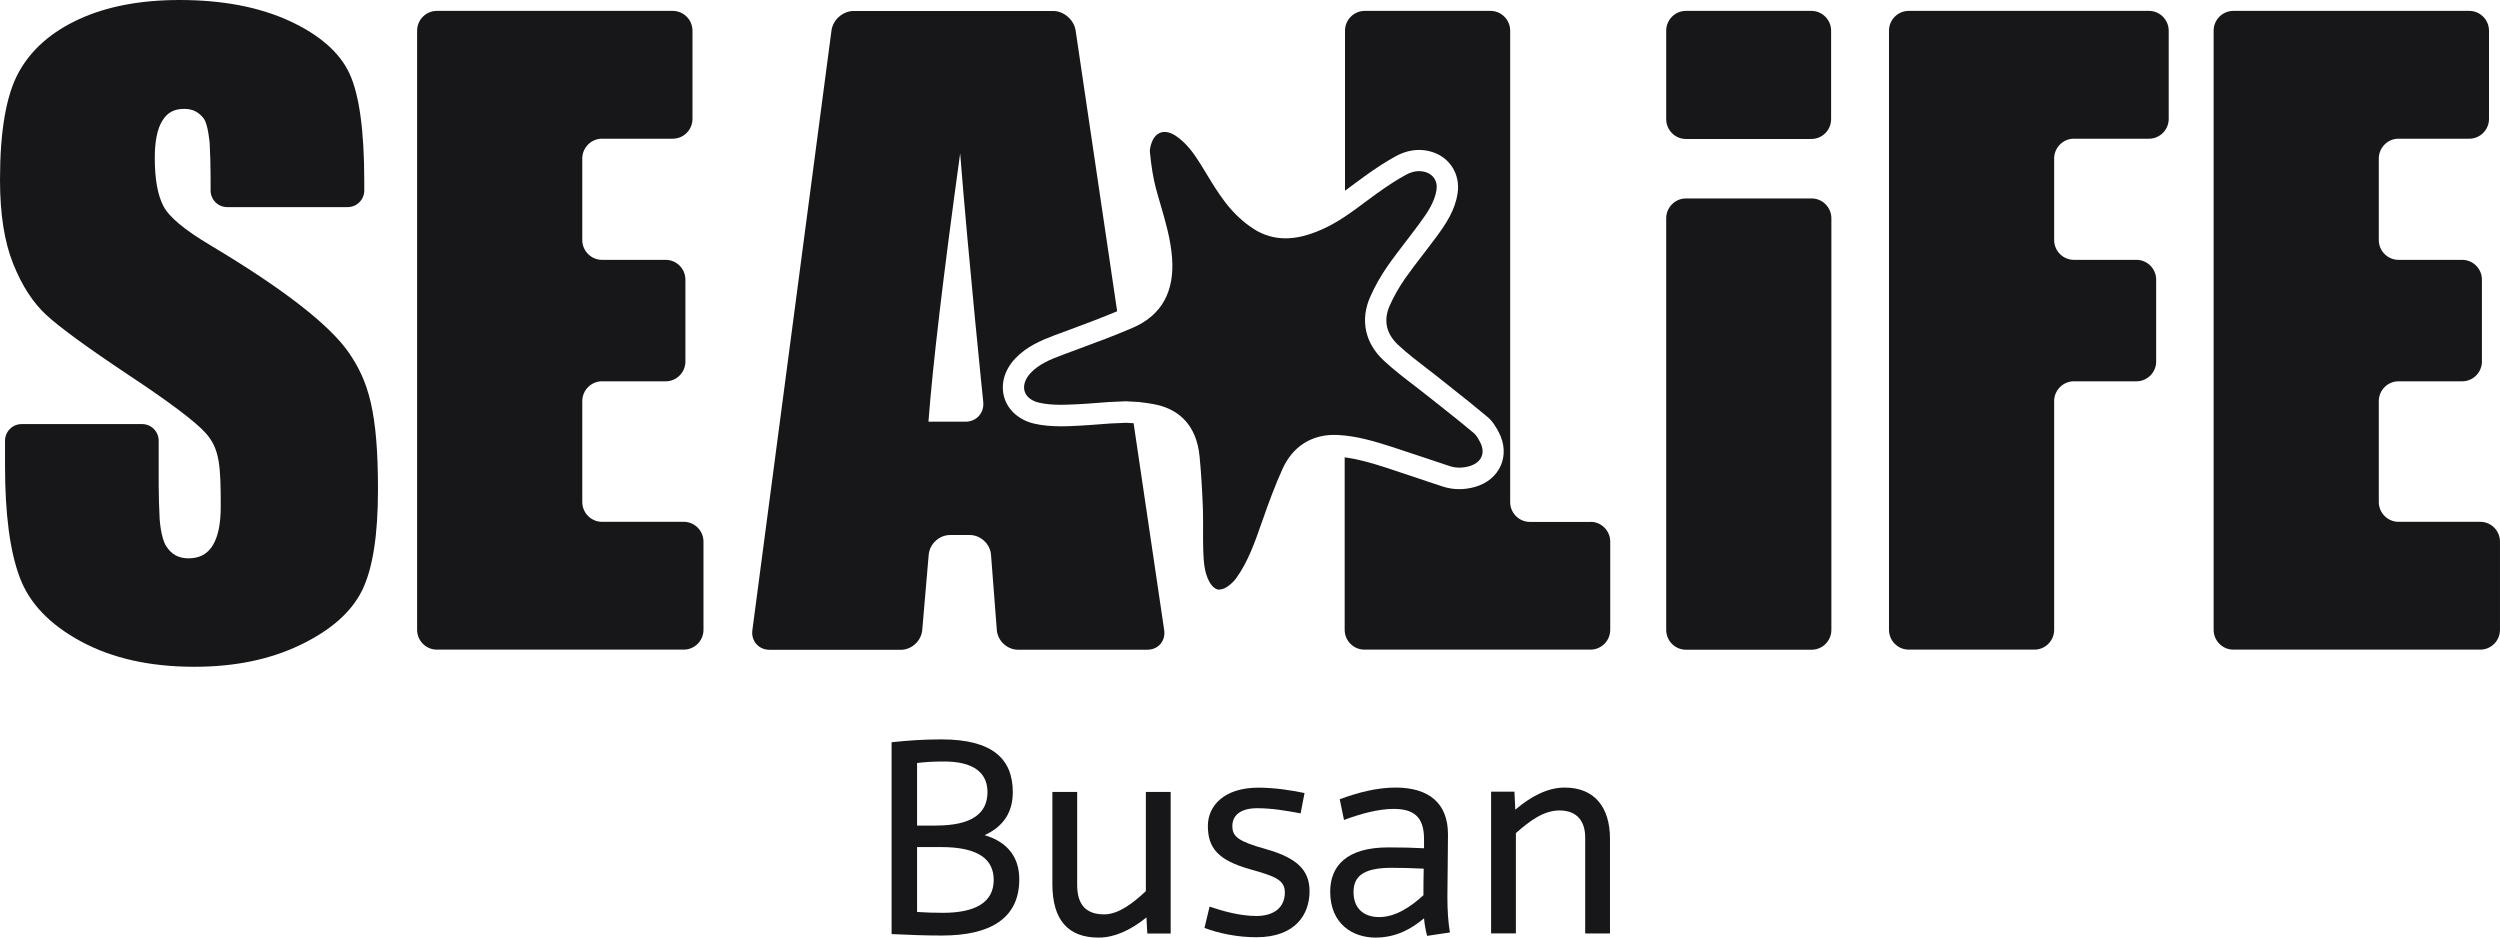
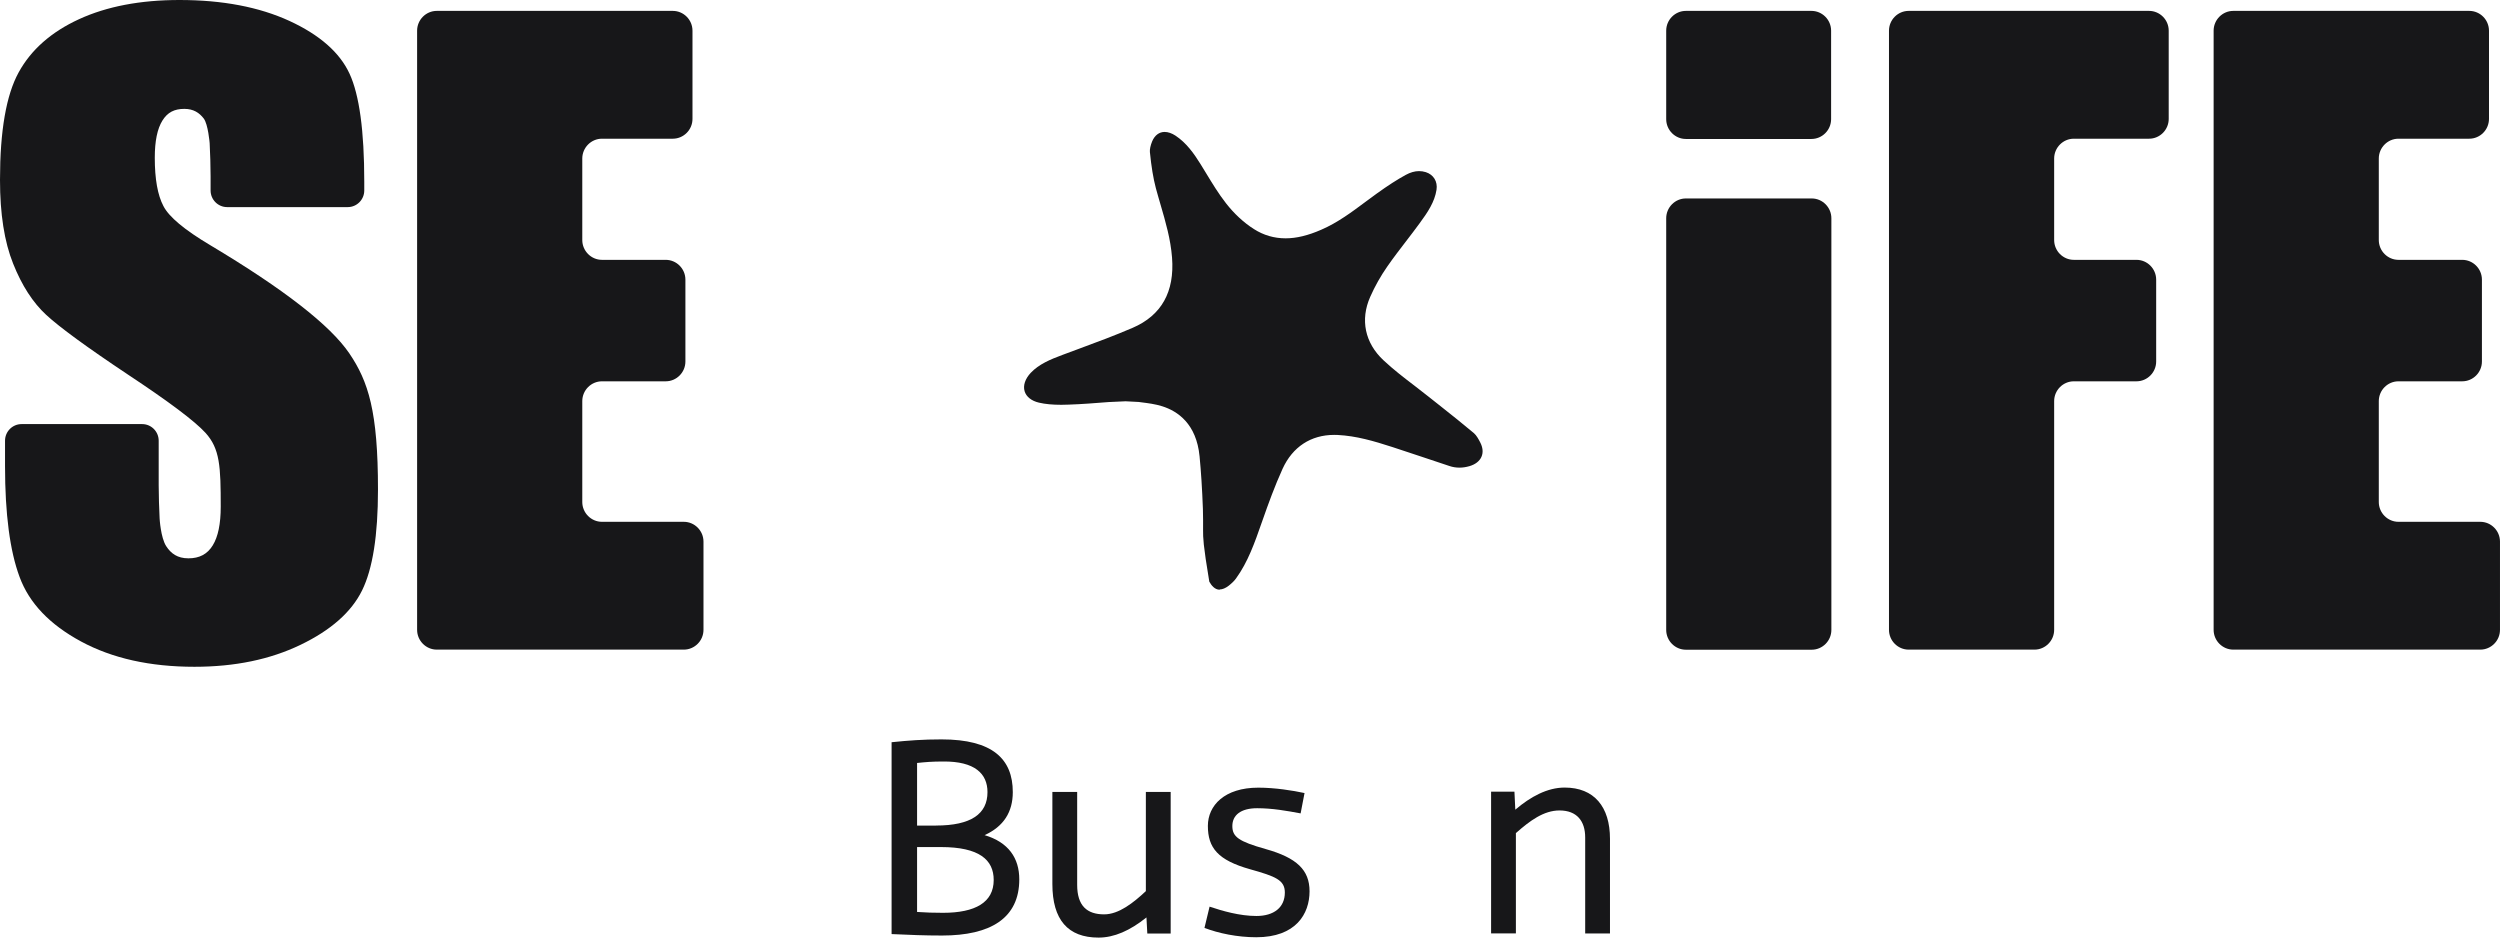
<svg xmlns="http://www.w3.org/2000/svg" width="160" height="60" viewBox="0 0 160 60" fill="none">
  <g clip-path="url(#clip0_105_850)">
    <path d="M57.068 47.502C58.132 47.392 59.053 47.321 60.259 47.321C63.521 47.321 64.819 48.572 64.819 50.695C64.819 51.962 64.241 52.89 63.014 53.449C64.546 53.905 65.234 54.92 65.234 56.28C65.234 58.766 63.395 59.874 60.292 59.874C59.173 59.874 58.252 59.835 57.062 59.781V47.502H57.068ZM59.899 52.835C62.152 52.835 63.199 52.089 63.199 50.695C63.199 49.515 62.386 48.72 60.368 48.736C59.648 48.736 59.212 48.775 58.693 48.83V52.84H59.899V52.835ZM58.693 58.365C59.272 58.404 59.741 58.42 60.352 58.42C62.424 58.42 63.597 57.751 63.597 56.319C63.597 55.029 62.675 54.212 60.226 54.212H58.693V58.365Z" fill="#171719" />
    <path d="M74.923 59.748H73.428L73.373 58.716C72.31 59.567 71.301 60.006 70.308 60.006C68.344 60.006 67.352 58.864 67.352 56.577V50.684H68.939V56.631C68.939 57.976 69.572 58.519 70.668 58.519C71.606 58.519 72.544 57.773 73.335 57.032V50.684H74.923V59.753V59.748Z" fill="#171719" />
    <path d="M83.233 52.056C82.35 51.891 81.428 51.726 80.457 51.726C79.393 51.726 78.87 52.182 78.87 52.868C78.87 53.553 79.268 53.85 80.997 54.338C82.999 54.898 83.811 55.682 83.811 57.043C83.811 58.497 82.928 59.984 80.402 59.984C79.191 59.984 77.986 59.731 77.086 59.386L77.413 58.025C78.226 58.299 79.344 58.623 80.408 58.623C81.526 58.623 82.23 58.08 82.23 57.12C82.23 56.324 81.635 56.088 80.01 55.633C77.937 55.051 77.304 54.256 77.304 52.857C77.304 51.551 78.368 50.41 80.533 50.41C81.597 50.41 82.731 50.591 83.49 50.755L83.239 52.061L83.233 52.056Z" fill="#171719" />
-     <path d="M85.744 51.151C86.916 50.717 88.122 50.404 89.317 50.404C91.427 50.404 92.671 51.386 92.671 53.4C92.671 54.415 92.633 56.774 92.633 57.356C92.633 58.332 92.687 59.04 92.796 59.676L91.335 59.896C91.247 59.55 91.171 59.188 91.138 58.771C90.364 59.424 89.371 60.006 88.035 60.006C86.573 60.006 85.133 59.133 85.133 57.065C85.133 55.413 86.197 54.234 88.847 54.234C89.693 54.234 90.451 54.25 91.138 54.289V53.691C91.138 52.275 90.473 51.77 89.191 51.77C88.22 51.77 87.08 52.078 86.016 52.478L85.744 51.156V51.151ZM91.117 55.594C90.429 55.556 89.622 55.54 89.06 55.54C87.151 55.54 86.627 56.154 86.627 57.098C86.627 58.184 87.331 58.694 88.269 58.694C89.333 58.694 90.326 58.003 91.1 57.295C91.1 56.824 91.1 56.209 91.117 55.589" fill="#171719" />
    <path d="M96.979 51.82C97.955 50.986 99.035 50.404 100.137 50.404C102.03 50.404 103.039 51.639 103.039 53.685V59.742H101.452V53.592C101.452 52.56 100.928 51.869 99.81 51.869C98.801 51.869 97.917 52.522 97.017 53.318V59.737H95.43V50.668H96.924L96.979 51.809V51.82Z" fill="#171719" />
    <path d="M23.313 12.191C23.313 12.778 22.838 13.255 22.255 13.255H14.537C13.953 13.255 13.478 12.778 13.478 12.191V11.286C13.478 10.699 13.451 9.744 13.418 9.157C13.418 9.157 13.32 7.95 13.037 7.582C12.753 7.215 12.382 6.968 11.798 6.968C11.16 6.968 10.724 7.187 10.396 7.714C10.069 8.235 9.906 9.031 9.906 10.095C9.906 11.461 10.091 12.493 10.457 13.184C10.806 13.875 11.804 14.709 13.446 15.686C18.158 18.5 21.126 20.81 22.353 22.61C23.575 24.415 24.191 26.319 24.191 31.339C24.191 34.258 23.853 36.408 23.171 37.791C22.489 39.173 21.18 40.331 19.233 41.269C17.286 42.207 15.027 42.674 12.442 42.674C9.611 42.674 7.189 42.136 5.187 41.055C3.185 39.974 1.871 38.603 1.255 36.929C0.633 35.261 0.322 32.891 0.322 29.824V28.206C0.322 27.619 0.796 27.142 1.38 27.142H9.098C9.682 27.142 10.156 27.619 10.156 28.206V31.059C10.156 31.646 10.184 32.601 10.216 33.188C10.216 33.188 10.282 34.406 10.636 34.954C10.942 35.426 11.357 35.733 12.06 35.733C12.764 35.733 13.271 35.465 13.615 34.905C13.958 34.351 14.127 33.522 14.127 32.425C14.127 29.857 14.078 28.716 13.146 27.696C12.469 26.955 10.822 25.715 8.193 23.976C5.558 22.22 3.818 20.947 2.962 20.157C2.105 19.367 1.396 18.27 0.84 16.871C0.278 15.472 0 13.683 0 11.511C0 8.372 0.398 6.079 1.195 4.631C1.991 3.182 3.278 2.046 5.056 1.229C6.835 0.411 8.978 0 11.493 0C14.242 0 16.587 0.45 18.524 1.339C20.46 2.233 21.742 3.358 22.369 4.713C22.997 6.068 23.313 8.378 23.313 11.631V12.185V12.191Z" fill="#171719" />
    <path d="M26.695 1.964C26.695 1.267 27.263 0.697 27.955 0.697H43.059C43.752 0.697 44.319 1.267 44.319 1.964V7.61C44.319 8.307 43.752 8.877 43.059 8.877H38.526C37.834 8.877 37.266 9.448 37.266 10.145V15.362C37.266 16.059 37.834 16.63 38.526 16.63H42.606C43.299 16.63 43.866 17.2 43.866 17.897V23.136C43.866 23.833 43.299 24.404 42.606 24.404H38.526C37.834 24.404 37.266 24.974 37.266 25.671V32.129C37.266 32.825 37.834 33.396 38.526 33.396H43.763C44.456 33.396 45.023 33.967 45.023 34.663V40.309C45.023 41.006 44.456 41.576 43.763 41.576H27.955C27.263 41.576 26.695 41.006 26.695 40.309V1.964Z" fill="#171719" />
    <path d="M117.191 7.626C117.191 8.323 116.624 8.894 115.931 8.894H107.897C107.204 8.894 106.637 8.323 106.637 7.626V1.964C106.637 1.267 107.204 0.697 107.897 0.697H115.931C116.624 0.697 117.191 1.267 117.191 1.964V7.626ZM107.897 12.701C107.204 12.701 106.637 13.272 106.637 13.969V40.315C106.637 41.011 107.204 41.582 107.897 41.582H115.948C116.64 41.582 117.208 41.011 117.208 40.315V13.969C117.208 13.272 116.64 12.701 115.948 12.701H107.897Z" fill="#171719" />
    <path d="M120.895 1.964C120.895 1.267 121.462 0.697 122.155 0.697H137.537C138.229 0.697 138.797 1.267 138.797 1.964V7.61C138.797 8.307 138.229 8.877 137.537 8.877H132.726C132.033 8.877 131.466 9.448 131.466 10.145V15.362C131.466 16.059 132.033 16.63 132.726 16.63H136.735C137.427 16.63 137.995 17.2 137.995 17.897V23.136C137.995 23.833 137.427 24.404 136.735 24.404H132.726C132.033 24.404 131.466 24.974 131.466 25.671V40.309C131.466 41.006 130.898 41.576 130.206 41.576H122.155C121.462 41.576 120.895 41.006 120.895 40.309V1.964Z" fill="#171719" />
    <path d="M141.672 1.964C141.672 1.267 142.239 0.697 142.932 0.697H158.036C158.728 0.697 159.296 1.267 159.296 1.964V7.61C159.296 8.307 158.728 8.877 158.036 8.877H153.503C152.81 8.877 152.243 9.448 152.243 10.145V15.362C152.243 16.059 152.81 16.63 153.503 16.63H157.583C158.276 16.63 158.843 17.2 158.843 17.897V23.136C158.843 23.833 158.276 24.404 157.583 24.404H153.503C152.81 24.404 152.243 24.974 152.243 25.671V32.129C152.243 32.825 152.81 33.396 153.503 33.396H158.739C159.432 33.396 159.999 33.967 159.999 34.663V40.309C159.999 41.006 159.432 41.576 158.739 41.576H142.932C142.239 41.576 141.672 41.006 141.672 40.309V1.964Z" fill="#171719" />
-     <path d="M72.561 27.087L72.054 27.059C71.89 27.07 71.732 27.076 71.574 27.081C71.405 27.087 71.236 27.092 71.067 27.103C70.21 27.169 69.321 27.24 68.443 27.273C68.274 27.279 68.105 27.284 67.93 27.284C67.259 27.284 66.692 27.229 66.196 27.114C65.241 26.895 64.521 26.269 64.276 25.446C64.025 24.596 64.276 23.68 64.985 22.933C65.71 22.171 66.632 21.781 67.521 21.447L68.574 21.057C69.539 20.7 70.527 20.327 71.498 19.921L68.841 1.959C68.737 1.267 68.088 0.702 67.396 0.702H54.637C53.945 0.702 53.301 1.267 53.214 1.959L48.152 40.331C48.059 41.022 48.555 41.587 49.248 41.587H57.654C58.346 41.587 58.963 41.017 59.023 40.325L59.437 35.503C59.497 34.806 60.114 34.241 60.806 34.241H62.066C62.759 34.241 63.37 34.812 63.425 35.503L63.796 40.32C63.85 41.017 64.461 41.582 65.154 41.582H73.434C74.127 41.582 74.612 41.017 74.508 40.325L72.55 27.081L72.561 27.087ZM61.799 26.988H59.421C59.694 23.367 60.37 17.644 61.45 9.815C61.99 16.635 62.928 25.726 62.928 25.726C62.999 26.423 62.492 26.988 61.799 26.988Z" fill="#171719" />
-     <path d="M101.817 33.402H97.912C97.219 33.402 96.651 32.831 96.651 32.134V1.964C96.651 1.267 96.084 0.697 95.391 0.697H87.34C86.648 0.697 86.08 1.267 86.08 1.964V12.207C86.255 12.081 86.43 11.95 86.604 11.818C86.844 11.637 87.09 11.456 87.335 11.28C88.088 10.737 88.72 10.331 89.32 10.002C89.811 9.733 90.319 9.596 90.826 9.596C91.11 9.596 91.388 9.64 91.66 9.727C92.8 10.084 93.471 11.17 93.286 12.372C93.122 13.453 92.561 14.292 91.95 15.132C91.671 15.51 91.377 15.894 91.093 16.262C90.679 16.794 90.286 17.31 89.915 17.837C89.533 18.391 89.2 18.972 88.939 19.565C88.529 20.492 88.715 21.353 89.468 22.061C90.057 22.615 90.722 23.12 91.361 23.614C91.688 23.866 91.977 24.086 92.255 24.311L93.019 24.919C93.755 25.501 94.491 26.088 95.201 26.686C95.544 26.971 95.773 27.378 95.937 27.696C96.291 28.392 96.335 29.133 96.057 29.78C95.768 30.45 95.184 30.938 94.399 31.163C94.066 31.256 93.728 31.306 93.395 31.306C93.035 31.306 92.68 31.251 92.331 31.136C91.748 30.949 91.17 30.752 90.586 30.554C89.931 30.335 89.309 30.126 88.688 29.923C87.766 29.627 86.915 29.38 86.059 29.27V40.309C86.059 41.006 86.626 41.576 87.319 41.576H101.795C102.488 41.576 103.055 41.006 103.055 40.309V34.663C103.055 33.967 102.488 33.396 101.795 33.396L101.817 33.402Z" fill="#171719" />
-     <path d="M78.061 37.742C77.744 37.742 77.526 37.462 77.395 37.226C77.084 36.655 77.035 35.991 77.008 35.245C76.992 34.823 76.997 34.4 76.997 33.956C76.997 33.506 77.002 33.045 76.986 32.579C76.937 31.257 76.866 30.187 76.773 29.21C76.572 27.114 75.361 26.308 74.379 26C73.926 25.858 73.479 25.803 73.042 25.748C72.988 25.743 72.933 25.737 72.879 25.726L72.039 25.682C71.673 25.71 71.313 25.704 70.948 25.732C70.108 25.797 69.235 25.869 68.39 25.896C68.237 25.896 68.079 25.907 67.926 25.907C67.359 25.907 66.895 25.863 66.497 25.77C66.017 25.66 65.679 25.392 65.575 25.04C65.466 24.673 65.608 24.245 65.968 23.861C66.491 23.307 67.228 22.999 67.997 22.714C68.346 22.582 68.695 22.456 69.044 22.325C70.179 21.908 71.351 21.469 72.491 20.98C74.335 20.185 75.18 18.676 75.011 16.487C74.919 15.302 74.597 14.199 74.286 13.135C74.182 12.773 74.073 12.411 73.975 12.043C73.806 11.401 73.686 10.666 73.593 9.728C73.577 9.563 73.631 9.305 73.74 9.042C73.904 8.658 74.188 8.444 74.537 8.444C74.755 8.444 74.995 8.526 75.23 8.68C75.928 9.141 76.413 9.826 76.833 10.501C76.959 10.699 77.079 10.902 77.199 11.099C77.586 11.736 77.984 12.394 78.464 13.009C78.982 13.672 79.593 14.243 80.242 14.655C80.864 15.055 81.546 15.253 82.282 15.253C82.97 15.253 83.717 15.072 84.557 14.704C85.632 14.238 86.532 13.557 87.41 12.904C87.644 12.729 87.879 12.553 88.119 12.383C88.828 11.873 89.417 11.494 89.968 11.193C90.257 11.034 90.546 10.951 90.819 10.951C90.961 10.951 91.108 10.973 91.25 11.017C91.746 11.176 92.019 11.615 91.937 12.147C91.817 12.926 91.375 13.585 90.846 14.303C90.568 14.687 90.268 15.072 89.984 15.445C89.592 15.955 89.183 16.487 88.801 17.036C88.364 17.661 87.993 18.32 87.693 19C87.044 20.465 87.355 21.946 88.539 23.054C89.177 23.652 89.87 24.184 90.541 24.695C90.835 24.92 91.124 25.145 91.413 25.375C91.67 25.578 91.926 25.781 92.183 25.984C92.897 26.549 93.628 27.131 94.332 27.723C94.49 27.855 94.637 28.124 94.735 28.316C94.904 28.645 94.932 28.958 94.817 29.227C94.697 29.512 94.419 29.726 94.037 29.836C93.824 29.896 93.612 29.929 93.41 29.929C93.192 29.929 92.974 29.896 92.766 29.825C92.188 29.638 91.615 29.446 91.037 29.248C90.399 29.035 89.761 28.821 89.117 28.612C87.912 28.223 86.81 27.899 85.61 27.838C85.533 27.838 85.463 27.833 85.386 27.833C83.897 27.833 82.724 28.601 82.086 30C81.584 31.103 81.17 32.25 80.826 33.232L80.75 33.446C80.297 34.746 79.866 35.969 79.108 37.017C78.999 37.171 78.835 37.33 78.633 37.489C78.431 37.643 78.235 37.725 78.061 37.725V37.742Z" fill="#171719" />
+     <path d="M78.061 37.742C77.744 37.742 77.526 37.462 77.395 37.226C76.992 34.823 76.997 34.4 76.997 33.956C76.997 33.506 77.002 33.045 76.986 32.579C76.937 31.257 76.866 30.187 76.773 29.21C76.572 27.114 75.361 26.308 74.379 26C73.926 25.858 73.479 25.803 73.042 25.748C72.988 25.743 72.933 25.737 72.879 25.726L72.039 25.682C71.673 25.71 71.313 25.704 70.948 25.732C70.108 25.797 69.235 25.869 68.39 25.896C68.237 25.896 68.079 25.907 67.926 25.907C67.359 25.907 66.895 25.863 66.497 25.77C66.017 25.66 65.679 25.392 65.575 25.04C65.466 24.673 65.608 24.245 65.968 23.861C66.491 23.307 67.228 22.999 67.997 22.714C68.346 22.582 68.695 22.456 69.044 22.325C70.179 21.908 71.351 21.469 72.491 20.98C74.335 20.185 75.18 18.676 75.011 16.487C74.919 15.302 74.597 14.199 74.286 13.135C74.182 12.773 74.073 12.411 73.975 12.043C73.806 11.401 73.686 10.666 73.593 9.728C73.577 9.563 73.631 9.305 73.74 9.042C73.904 8.658 74.188 8.444 74.537 8.444C74.755 8.444 74.995 8.526 75.23 8.68C75.928 9.141 76.413 9.826 76.833 10.501C76.959 10.699 77.079 10.902 77.199 11.099C77.586 11.736 77.984 12.394 78.464 13.009C78.982 13.672 79.593 14.243 80.242 14.655C80.864 15.055 81.546 15.253 82.282 15.253C82.97 15.253 83.717 15.072 84.557 14.704C85.632 14.238 86.532 13.557 87.41 12.904C87.644 12.729 87.879 12.553 88.119 12.383C88.828 11.873 89.417 11.494 89.968 11.193C90.257 11.034 90.546 10.951 90.819 10.951C90.961 10.951 91.108 10.973 91.25 11.017C91.746 11.176 92.019 11.615 91.937 12.147C91.817 12.926 91.375 13.585 90.846 14.303C90.568 14.687 90.268 15.072 89.984 15.445C89.592 15.955 89.183 16.487 88.801 17.036C88.364 17.661 87.993 18.32 87.693 19C87.044 20.465 87.355 21.946 88.539 23.054C89.177 23.652 89.87 24.184 90.541 24.695C90.835 24.92 91.124 25.145 91.413 25.375C91.67 25.578 91.926 25.781 92.183 25.984C92.897 26.549 93.628 27.131 94.332 27.723C94.49 27.855 94.637 28.124 94.735 28.316C94.904 28.645 94.932 28.958 94.817 29.227C94.697 29.512 94.419 29.726 94.037 29.836C93.824 29.896 93.612 29.929 93.41 29.929C93.192 29.929 92.974 29.896 92.766 29.825C92.188 29.638 91.615 29.446 91.037 29.248C90.399 29.035 89.761 28.821 89.117 28.612C87.912 28.223 86.81 27.899 85.61 27.838C85.533 27.838 85.463 27.833 85.386 27.833C83.897 27.833 82.724 28.601 82.086 30C81.584 31.103 81.17 32.25 80.826 33.232L80.75 33.446C80.297 34.746 79.866 35.969 79.108 37.017C78.999 37.171 78.835 37.33 78.633 37.489C78.431 37.643 78.235 37.725 78.061 37.725V37.742Z" fill="#171719" />
  </g>
  <defs>
    <clipPath id="clip0_105_850">
      <rect width="160" height="60" fill="white" />
    </clipPath>
  </defs>
</svg>